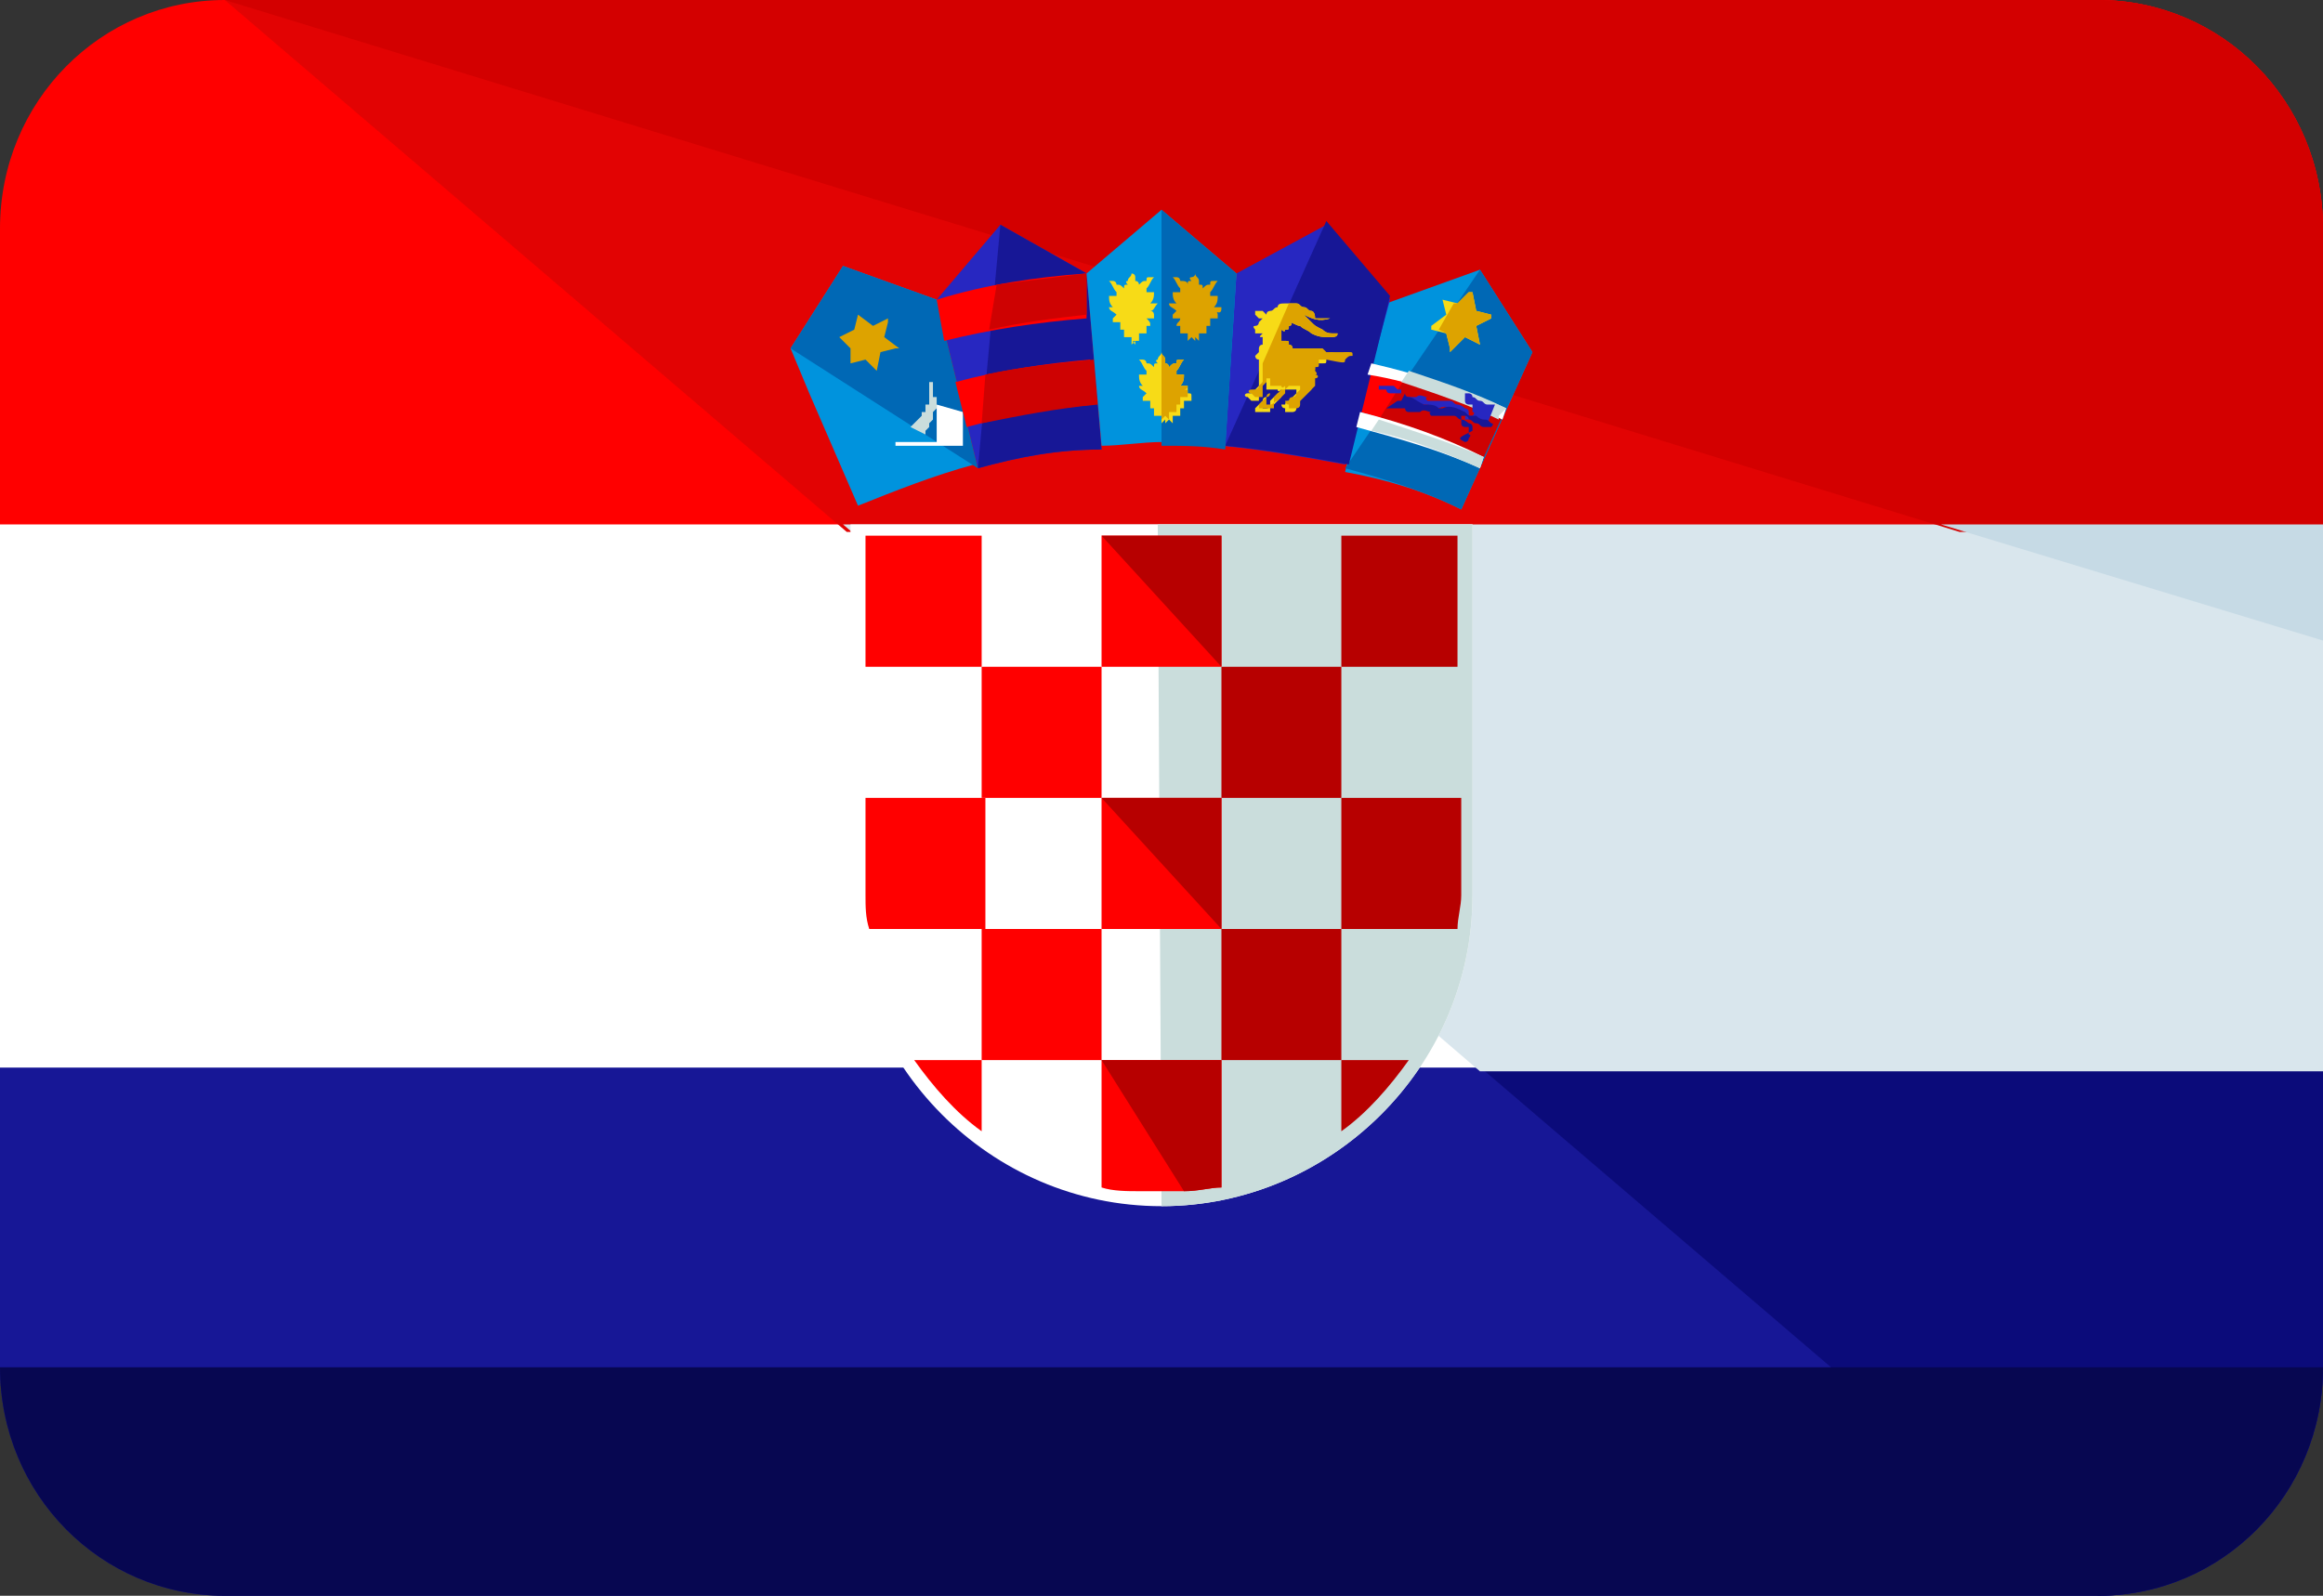
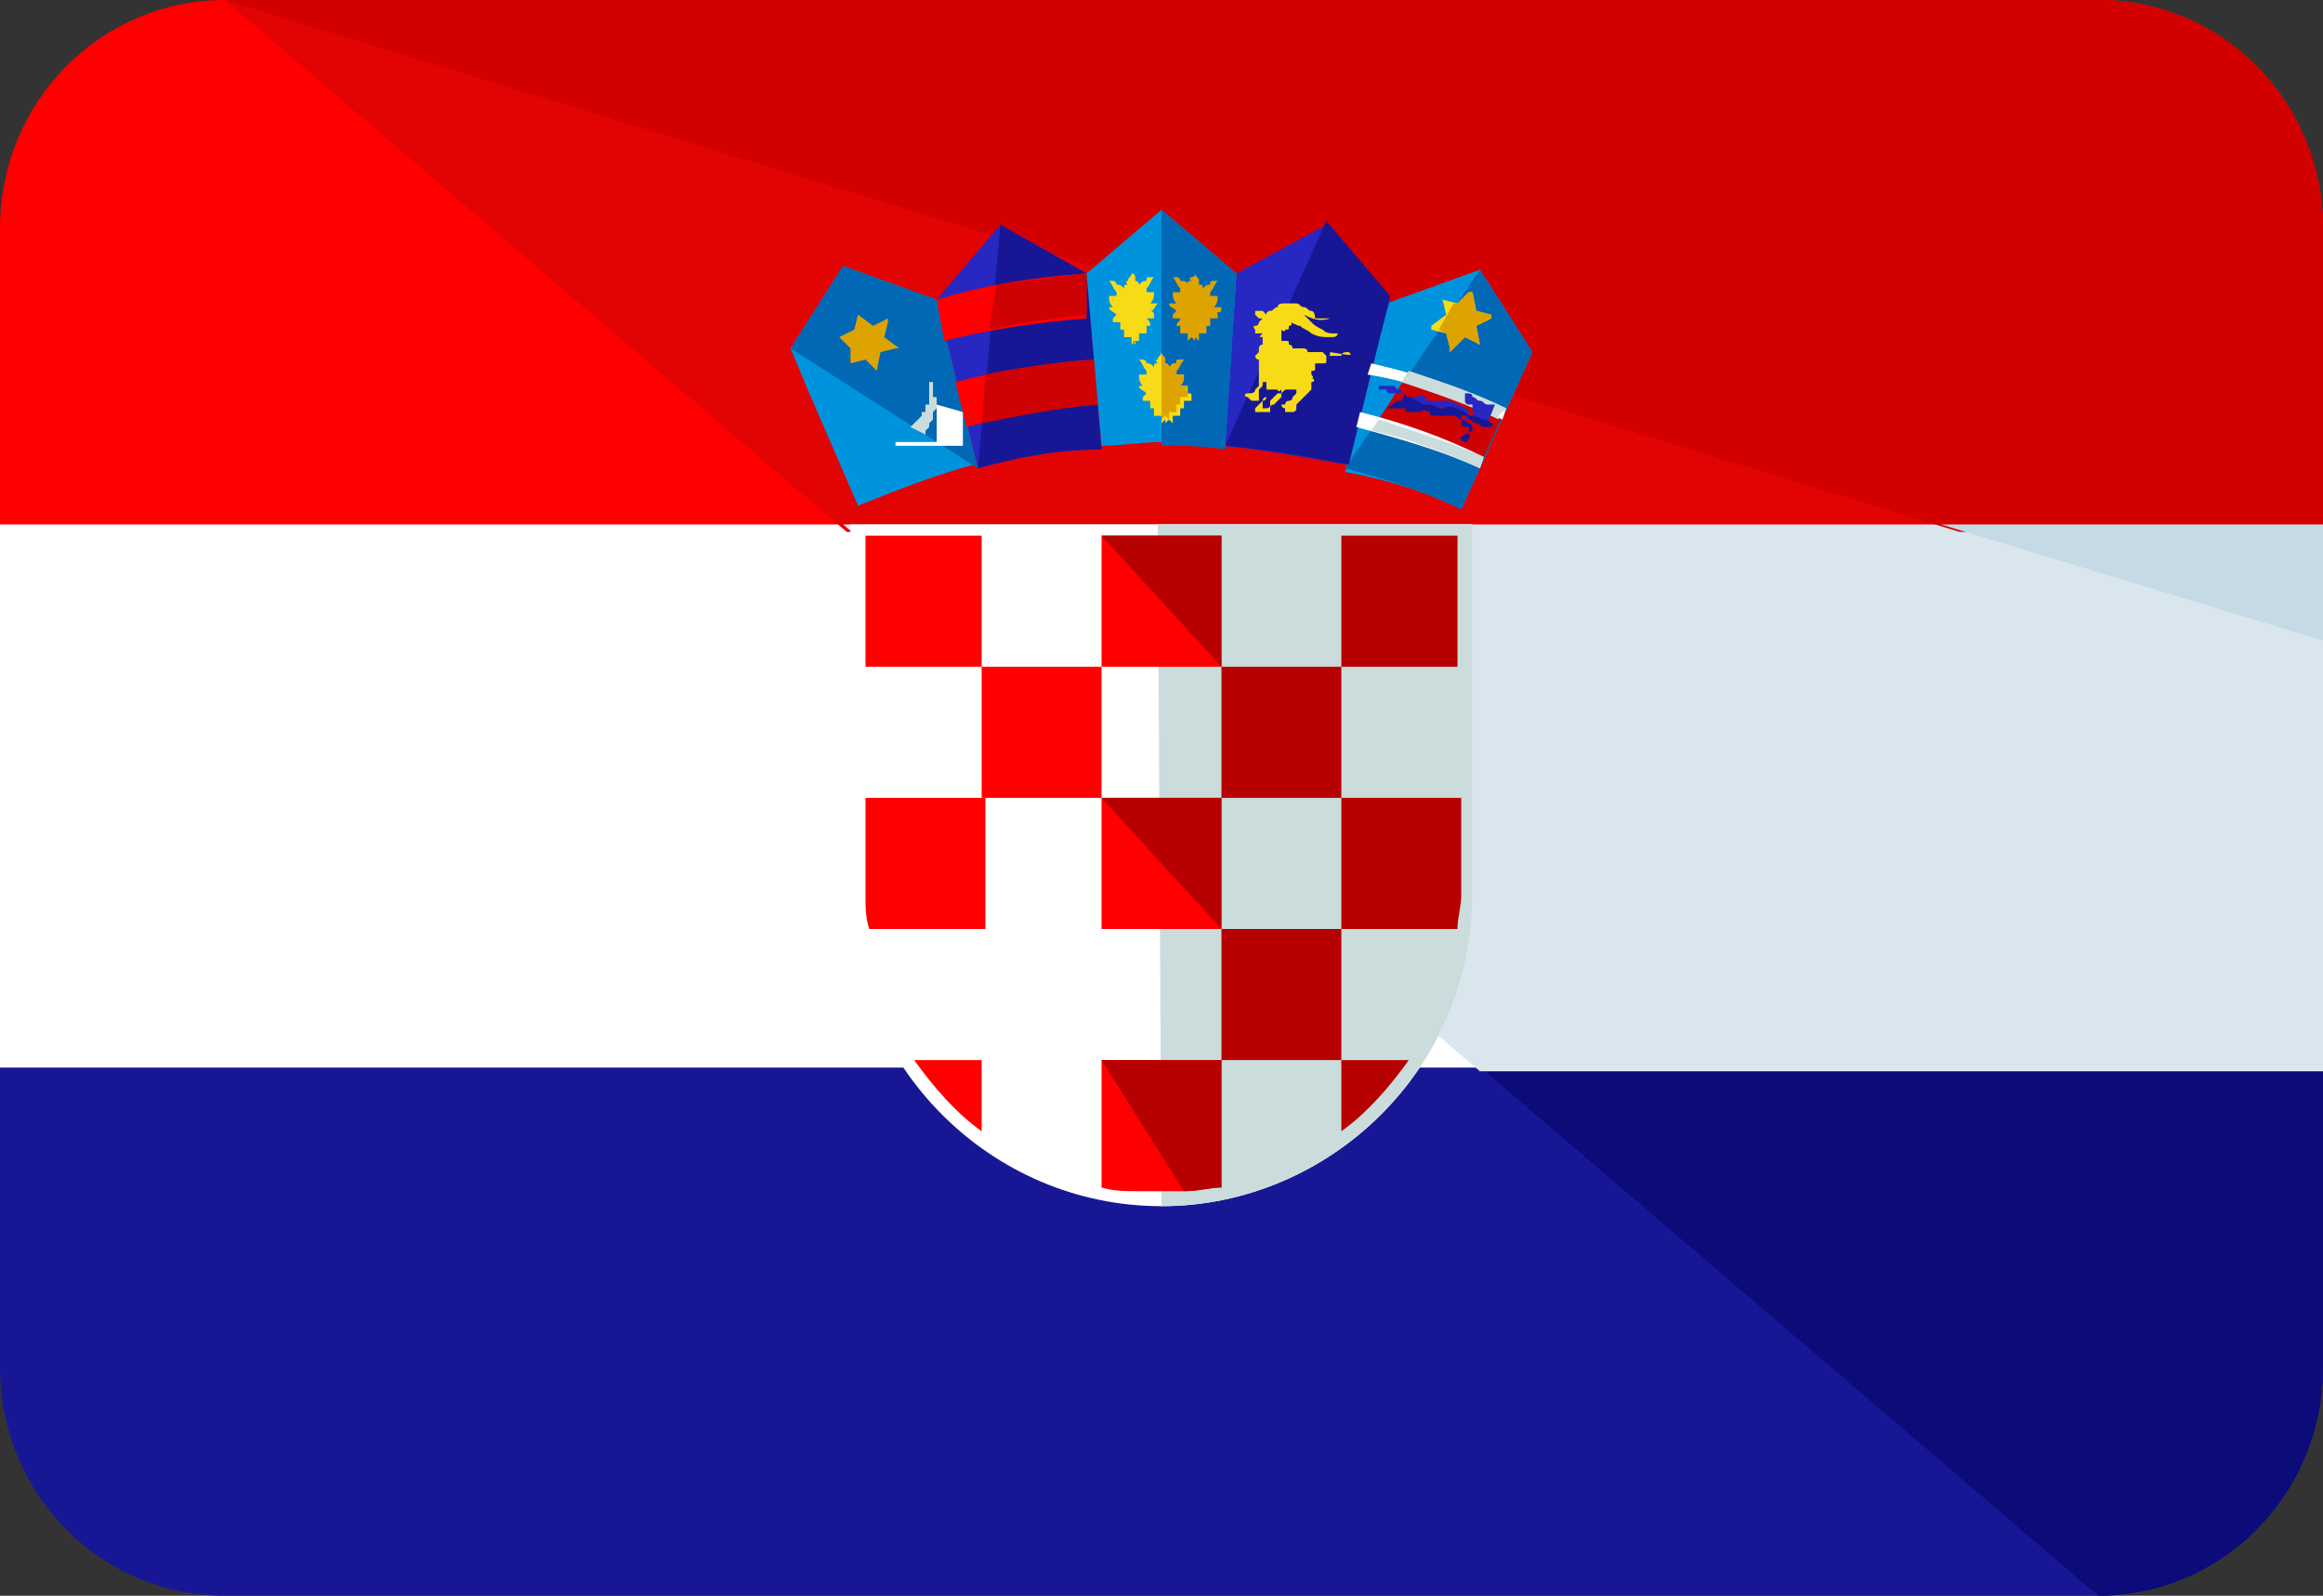
<svg xmlns="http://www.w3.org/2000/svg" version="1.1" id="Слой_1" x="0px" y="0px" viewBox="0 0 496 340.8" style="enable-background:new 0 0 496 340.8;" xml:space="preserve">
  <rect x="0" y="0" width="496" height="340.8" fill="#333333" stroke="none" />
  <style type="text/css">
	.st0{fill:#171796;}
	.st1{fill:#FF0000;}
	.st2{fill:#FFFFFF;}
	.st3{fill:#0B0B7A;}
	.st4{fill:#E20303;}
	.st5{fill:#D9E6ED;}
	.st6{fill:#D30000;}
	.st7{fill:#C6DAE5;}
	.st8{fill:#070751;}
	.st9{fill:#0093DD;}
	.st10{fill:#0068B5;}
	.st11{fill:#CE0202;}
	.st12{fill:#2727C1;}
	.st13{fill:#CADDDC;}
	.st14{fill:#B70000;}
	.st15{fill:#DDA300;}
	.st16{fill:#F7DB17;}
</style>
  <g>
    <path class="st0" d="M0,227.2V292c0,27.2,21.6,48.8,48,48.8h400c26.4,0,48-21.6,48-48.8v-64.8H0z" />
    <path class="st1" d="M448,0H48C21.6,0,0,21.6,0,48.8v64.8h496V48.8C496,21.6,474.4,0,448,0z" />
    <rect y="112" class="st2" width="496" height="116" />
    <path class="st3" d="M448,340.8c26.4,0,48-21.6,48-48.8v-64.8H315.2L448,340.8z" />
    <path class="st4" d="M448,0H48l132.8,113.6H496V48.8C496,21.6,474.4,0,448,0z" />
    <polygon class="st5" points="316,228.8 496,228.8 496,112 180,112  " />
    <path class="st6" d="M448,0H48l370.4,113.6H496V48.8C496,21.6,474.4,0,448,0z" />
    <polygon class="st7" points="496,136.8 496,112 414.4,112  " />
-     <path class="st8" d="M496,292c0,27.2-21.6,48.8-48,48.8H48c-26.4,0-48-21.6-48-48.8" />
    <path class="st9" d="M312,108.8l15.2-33.6L316,57.6l-20,7.2l-8.8,36C296,102.4,304,104.8,312,108.8L312,108.8z" />
    <path class="st10" d="M287.2,100c8.8,2.4,16.8,4.8,24.8,8.8l0,0l15.2-33.6L316,57.6" />
-     <path class="st1" d="M316.8,97.6l4-8.8c-8.8-4-18.4-7.2-28-9.6l-2.4,8.8C299.2,90.4,308,93.6,316.8,97.6L316.8,97.6z" />
    <path class="st11" d="M294.4,89.6c8,2.4,15.2,4.8,22.4,8l4-8.8c-7.2-3.2-13.6-5.6-20.8-8L294.4,89.6z" />
    <path class="st12" d="M232,58.4L232,58.4L213.6,48L200,64l8.8,36c8.8-2.4,16.8-4,26.4-4L232,58.4L232,58.4z" />
    <path class="st0" d="M208.8,100c8.8-2.4,16.8-4,26.4-4L232,58.4l0,0l0,0L213.6,48" />
    <path class="st12" d="M296.8,64L296.8,64l-13.6-16L264,58.4l-3.2,36.8c8.8,0.8,17.6,2.4,26.4,4L296.8,64L296.8,64z" />
    <path class="st0" d="M261.6,95.2c8.8,0.8,17.6,2.4,26.4,4l8.8-36l0,0l0,0l-13.6-16" />
    <path class="st9" d="M200,64L200,64l-20-7.2l-11.2,17.6l4,9.6l10.4,24c8-3.2,16-6.4,24.8-8.8L200,64L200,64z" />
    <path class="st10" d="M208.8,100L200,64l0,0l0,0l-20-7.2l-11.2,17.6" />
    <path class="st2" d="M181.6,112v79.2c0,36,29.6,66.4,66.4,66.4c36,0,66.4-29.6,66.4-66.4V112L181.6,112L181.6,112z" />
    <path class="st13" d="M248,257.6c36,0,66.4-29.6,66.4-66.4V112h-67.2" />
    <g>
      <polygon class="st1" points="209.6,114.4 184.8,114.4 184.8,142.4 209.6,142.4   " />
      <polygon class="st1" points="209.6,170.4 235.2,170.4 235.2,142.4 209.6,142.4   " />
      <path class="st1" d="M184.8,191.2c0,2.4,0,4.8,0.8,7.2h24.8v-28h-25.6V191.2z" />
      <polygon class="st1" points="260.8,170.4 235.2,170.4 235.2,198.4 260.8,198.4   " />
    </g>
    <g>
      <polyline class="st14" points="260.8,198.4 260.8,170.4 235.2,170.4   " />
      <polygon class="st14" points="260.8,226.4 286.4,226.4 286.4,198.4 260.8,198.4   " />
      <path class="st14" d="M286.4,241.6c5.6-4,10.4-9.6,14.4-15.2h-14.4V241.6z" />
    </g>
    <g>
-       <polygon class="st1" points="209.6,226.4 235.2,226.4 235.2,198.4 209.6,198.4   " />
      <path class="st1" d="M195.2,226.4c4,5.6,8.8,11.2,14.4,15.2v-15.2H195.2z" />
      <path class="st1" d="M252.8,254.4c3.2,0,5.6-0.8,8-0.8v-27.2h-25.6v27.2c2.4,0.8,5.6,0.8,8,0.8    C246.4,254.4,249.6,254.4,252.8,254.4L252.8,254.4z" />
    </g>
    <g>
      <path class="st14" d="M252.8,254.4L252.8,254.4c3.2,0,5.6-0.8,8-0.8v-27.2h-25.6" />
      <path class="st14" d="M311.2,198.4c0-2.4,0.8-4.8,0.8-7.2v-20.8h-25.6v28H311.2L311.2,198.4z" />
      <polygon class="st14" points="260.8,170.4 286.4,170.4 286.4,142.4 260.8,142.4   " />
    </g>
    <polygon class="st1" points="260.8,114.4 235.2,114.4 235.2,142.4 260.8,142.4  " />
    <g>
      <polyline class="st14" points="260.8,142.4 260.8,114.4 235.2,114.4   " />
      <polygon class="st14" points="311.2,142.4 311.2,114.4 286.4,114.4 286.4,142.4   " />
    </g>
    <path class="st2" d="M200,86.4L200,86.4L200,86.4L200,86.4L200,86.4L200,86.4L200,86.4v-0.8l0,0l0,0l0,0l0,0l0,0l0,0l0,0l0,0l0,0   l0,0l0,0l0,0l0,0l0,0l0,0l0,0l0,0l0,0l0,0l0,0l0,0l0,0l0,0l0,0l0,0l0,0l0,0l0,0l0,0l0,0l0,0l0,0l0,0l0,0l0,0l0,0l0,0v-0.8v0.8l0,0   l0,0l0,0l0,0l0,0l0,0l0,0l0,0l0,0l0,0l0,0l0,0l0,0l0,0l0,0l0,0l0,0l0,0l0,0l0,0l0,0l0,0l0,0l0,0l0,0l0,0l0,0l0,0l0,0l0,0l0,0l0,0   l0,0l0,0l0,0l0,0l0,0l0,0V86.4v0.8V88v0.8v0.8v0.8v0.8V92v0.8v0.8v0.8l0,0l0,0l0,0l0,0l0,0l0,0l0,0l0,0l0,0l0,0h-0.8h-0.8h-0.8   h-0.8H196h-0.8h-0.8h-0.8h-0.8H192h-0.8l0,0l0,0l0,0l0,0l0,0l0,0l0,0l0,0l0,0l0,0l0,0l0,0l0,0l0,0l0,0l0,0l0,0l0,0l0,0l0,0l0,0l0,0   l0,0l0,0l0,0l0,0l0,0l0,0l0,0l0,0l0,0l0,0l0,0l0,0l0,0l0,0l0,0l0,0l0,0l0,0l0,0l0,0l0,0l0,0l0,0v0.8l0,0l0,0l0,0l0,0l0,0l0,0l0,0   l0,0l0,0l0,0l0,0l0,0l0,0l0,0l0,0l0,0l0,0l0,0l0,0l0,0l0,0l0,0h0.8l0,0h0.8h0.8h0.8h0.8h0.8h0.8l0,0l0,0l0,0l0,0h0.8h0.8h0.8h0.8   h0.8h0.8h0.8h0.8h0.8h0.8h0.8l0,0l0,0l0,0l0,0l0,0l0,0l0,0l0,0l0,0l0,0v-0.8v-0.8v-0.8V92v-0.8v-0.8v-0.8v-0.8V88L200,86.4   L200,86.4L200,86.4L200,86.4z M180.8,88L180.8,88L180.8,88L180.8,88L180.8,88z" />
    <polygon class="st13" points="197.6,92.8 197.6,92 197.6,92 198.4,91.2 198.4,91.2 198.4,90.4 198.4,90.4 199.2,89.6 199.2,89.6    199.2,88.8 199.2,88.8 199.2,88 200,87.2 200,87.2 200,86.4 200,86.4 200,86.4 200,86.4 200,86.4 200,85.6 200,85.6 200,85.6    200,85.6 200,85.6 200,84.8 200,84.8 200,84.8 200,84.8 200,84.8 199.2,84.8 199.2,84 199.2,84 199.2,84 199.2,84 199.2,84    199.2,83.2 199.2,83.2 199.2,83.2 199.2,83.2 199.2,83.2 199.2,83.2 199.2,82.4 199.2,82.4 199.2,82.4 199.2,82.4 199.2,82.4    199.2,82.4 199.2,81.6 198.4,81.6 198.4,81.6 198.4,81.6 198.4,81.6 198.4,81.6 198.4,81.6 198.4,81.6 198.4,81.6 198.4,81.6    198.4,81.6 198.4,81.6 198.4,81.6 198.4,80.8 198.4,81.6 198.4,81.6 198.4,81.6 198.4,81.6 198.4,81.6 198.4,81.6 198.4,81.6    198.4,81.6 198.4,81.6 198.4,81.6 198.4,82.4 198.4,82.4 198.4,82.4 198.4,82.4 198.4,82.4 198.4,82.4 198.4,82.4 198.4,82.4    198.4,82.4 198.4,82.4 198.4,82.4 198.4,82.4 198.4,82.4 198.4,82.4 198.4,82.4 198.4,82.4 198.4,83.2 198.4,83.2 198.4,83.2    198.4,83.2 198.4,83.2 198.4,83.2 198.4,83.2 198.4,83.2 198.4,83.2 198.4,83.2 198.4,83.2 198.4,83.2 198.4,83.2 198.4,84    198.4,84 198.4,84.8 198.4,84.8 198.4,85.6 198.4,86.4 197.6,86.4 197.6,87.2 197.6,87.2 197.6,88 196.8,88 196.8,88.8 196.8,88.8    196,89.6 196,89.6 196,89.6 195.2,90.4 195.2,90.4 194.4,91.2 194.4,91.2  " />
    <g>
      <polygon class="st2" points="180.8,88 180.8,88 180.8,88 180.8,88   " />
      <polygon class="st2" points="180.8,88 180.8,88 180,87.2   " />
      <path class="st2" d="M200,86.4L200,86.4L200,86.4z" />
    </g>
    <path class="st1" d="M206.4,91.2c8.8-2.4,18.4-4,27.2-4.8l-0.8-9.6c-9.6,0.8-20,2.4-28.8,4.8L206.4,91.2L206.4,91.2z" />
    <path class="st11" d="M210.4,80l-0.8,10.4c8-1.6,16-3.2,24.8-4l-0.8-9.6C225.6,77.6,217.6,78.4,210.4,80z" />
    <path class="st1" d="M201.6,72.8c9.6-2.4,20-4,30.4-4.8v-9.6c-11.2,0.8-21.6,2.4-32,5.6L201.6,72.8z" />
    <path class="st11" d="M211.2,70.4c7.2-1.6,13.6-2.4,20.8-3.2v-0.8v-8c-6.4,0.8-12.8,1.6-19.2,2.4L211.2,70.4z" />
    <path class="st2" d="M290.4,88c9.6,2.4,18.4,5.6,26.4,9.6L316,100c-8.8-4-17.6-6.4-26.4-8.8L290.4,88z M320.8,89.6l0.8-2.4   c-8.8-4-18.4-7.2-28.8-9.6L292,80C302.4,81.6,312,85.6,320.8,89.6L320.8,89.6z" />
    <g>
      <path class="st13" d="M321.6,87.2c-6.4-3.2-13.6-5.6-20.8-8l-1.6,2.4c7.2,2.4,14.4,4.8,20.8,8l0,0v-0.8L321.6,87.2z" />
      <path class="st13" d="M316,100l0.8-2.4c-7.2-3.2-15.2-5.6-22.4-8l-1.6,2.4C300.8,93.6,308.8,96.8,316,100z" />
    </g>
    <polygon class="st15" points="192,74.4 188.8,72 189.6,68.8 189.6,68 189.6,68 186.4,69.6 183.2,67.2 183.2,67.2 183.2,67.2    182.4,70.4 179.2,72 179.2,72 179.2,72 181.6,74.4 181.6,77.6 181.6,77.6 181.6,77.6 184.8,76.8 187.2,79.2 187.2,79.2 187.2,79.2    188,75.2 191.2,74.4  " />
    <polygon class="st16" points="318.4,67.2 318.4,67.2 315.2,66.4 314.4,62.4 314.4,62.4 313.6,62.4 311.2,64.8 308,64 308,64    308,64 308.8,67.2 305.6,69.6 305.6,69.6 305.6,70.4 308.8,71.2 309.6,74.4 309.6,75.2 310.4,74.4 312.8,72 316,73.6 316,73.6    316,73.6 315.2,69.6 318.4,68  " />
    <polygon class="st15" points="316,73.6 316,73.6 316,73.6 315.2,69.6 318.4,68 318.4,67.2 318.4,67.2 315.2,66.4 314.4,62.4    314.4,62.4 313.6,62.4 311.2,64.8 310.4,64.8 307.2,70.4 308.8,71.2 309.6,74.4 309.6,75.2 310.4,74.4 312.8,72  " />
    <path class="st9" d="M264,58.4L264,58.4l-16-13.6l-16,13.6l3.2,36.8c4,0,8.8-0.8,12.8-0.8c4.8,0,8.8,0,13.6,0.8L264,58.4L264,58.4z   " />
    <path class="st10" d="M248,95.2c4.8,0,8.8,0,13.6,0.8l2.4-37.6l0,0l0,0l-16-13.6" />
    <path class="st16" d="M253.6,82.4c0,0-0.8,0-1.6,0c0.8-0.8,0.8-1.6,0.8-2.4l0,0c0,0,0,0-0.8,0h-0.8l0,0v-0.8l0,0   c0.8-0.8,0.8-1.6,1.6-2.4l0,0l0,0H252c-0.8,0-0.8,0-0.8,0.8c-0.8,0-0.8,0-1.6,0.8c0,0,0-0.8-0.8-0.8v-0.8c0-0.8-0.8-0.8-0.8-1.6   l0,0l0,0l0,0c0,0.8-0.8,0.8-0.8,1.6c0,0-0.8,0,0,0.8c-0.8,0-0.8,0-0.8,0.8c-0.8-0.8-0.8-0.8-1.6-0.8c0,0,0-0.8-0.8-0.8h-0.8l0,0   l0,0c0.8,0.8,0.8,1.6,1.6,2.4l0,0V80l0,0H244h-0.8l0,0c0,0.8,0,1.6,0.8,2.4h-0.8l0,0c0,0.8,0.8,0.8,1.6,1.6l-0.8,0.8v0.8l0,0   c0.8,0,0.8,0,1.6,0c0,0.8,0,0.8,0,1.6h0.8c0,0,0,0,0,0.8c0,0,0,0,0,0.8l0,0c0.8,0,0.8,0,1.6,0c0,0.8,0,0.8,0,1.6l0,0l0.8-0.8l0,0   c0,0,0,0,0,0.8l0,0l0.8-0.8l0.8,0.8l0,0c0-0.8,0-0.8,0-1.6c0.8,0,0.8,0,1.6,0l0,0V88c0,0,0,0,0-0.8h0.8c0-0.8,0-0.8,0-1.6   c0.8,0,0.8,0,1.6,0l0,0c0,0,0,0,0-0.8s0-0.8-0.8-0.8C253.6,83.2,253.6,82.4,253.6,82.4L253.6,82.4z" />
    <path class="st15" d="M253.6,82.4c0,0-0.8,0-1.6,0c0.8-0.8,0.8-1.6,0.8-2.4l0,0c0,0,0,0-0.8,0h-0.8l0,0v-0.8l0,0   c0.8-0.8,0.8-1.6,1.6-2.4l0,0l0,0H252c-0.8,0-0.8,0-0.8,0.8c-0.8,0-0.8,0-1.6,0.8c0,0,0-0.8-0.8-0.8v-0.8c0-0.8-0.8-0.8-0.8-1.6   l0,0v14.4l0.8-0.8l0.8,0.8l0,0c0-0.8,0-0.8,0-1.6c0.8,0,0.8,0,1.6,0l0,0v-0.8c0,0,0,0,0-0.8h0.8c0-0.8,0-0.8,0-1.6   c0.8,0,0.8,0,1.6,0l0,0c0,0,0,0,0-0.8s0-0.8-0.8-0.8C253.6,83.2,253.6,82.4,253.6,82.4L253.6,82.4z" />
    <path class="st16" d="M243.2,72.8L243.2,72.8c0-0.8,0-0.8,0-1.6c0.8,0,0.8,0,1.6,0l0,0v-0.8c0,0,0,0,0-0.8h0.8c0-0.8,0-0.8-0.8-1.6   c0.8,0,0.8,0,1.6,0l0,0c0,0,0,0,0-0.8c0,0,0-0.8-0.8-0.8c0.8,0,0.8-0.8,1.6-1.6l0,0c0,0-0.8,0-1.6,0c0.8-0.8,0.8-1.6,0.8-2.4l0,0   c0,0,0,0-0.8,0h-0.8l0,0v-0.8l0,0c0.8-0.8,0.8-1.6,1.6-2.4l0,0l0,0h-0.8c-0.8,0-0.8,0-0.8,0.8c-0.8,0-0.8,0-1.6,0.8   c0,0,0-0.8-0.8-0.8v-0.8c0-0.8-0.8-0.8-0.8-0.8l0,0l0,0l0,0c0,0.8-0.8,0.8-0.8,1.6c0,0-0.8,0,0,0.8c-0.8,0-0.8,0-0.8,0.8   c-0.8-0.8-0.8-0.8-1.6-0.8c0,0,0-0.8-0.8-0.8h-0.8l0,0l0,0c0.8,0.8,0.8,1.6,1.6,2.4l0,0v0.8l0,0h-0.8h-0.8l0,0c0,0.8,0,1.6,0.8,2.4   h-0.8l0,0c0,0.8,0.8,0.8,1.6,1.6l-0.8,0.8v0.8l0,0c0.8,0,0.8,0,1.6,0c0,0.8,0,0.8,0,1.6h0.8c0,0,0,0,0,0.8c0,0,0,0,0,0.8l0,0   c0.8,0,0.8,0,1.6,0c0,0.8,0,0.8,0,1.6l0,0l0.8-0.8l0,0c0,0,0,0,0,0.8l0,0C241.6,72.8,241.6,72.8,243.2,72.8   C242.4,72,242.4,72.8,243.2,72.8z" />
    <path class="st15" d="M260.8,65.6L260.8,65.6c-0.8,0-0.8,0-1.6,0c0.8-0.8,0.8-1.6,0.8-2.4l0,0c0,0,0,0-0.8,0h-0.8l0,0v-0.8l0,0   c0.8-0.8,0.8-1.6,1.6-2.4l0,0l0,0h-0.8c-0.8,0-0.8,0-0.8,0.8c-0.8,0-0.8,0-1.6,0.8c0-0.8,0-0.8-0.8-0.8V60c0-0.8-0.8-0.8-0.8-1.6   l0,0l0,0l0,0c0,0.8-0.8,0.8-0.8,0.8s-0.8,0,0,0.8c-0.8,0-0.8,0-0.8,0.8c0-0.8-0.8-0.8-1.6-0.8c0,0,0-0.8-0.8-0.8h-0.8l0,0l0,0   c0.8,0.8,0.8,1.6,1.6,2.4l0,0v0.8l0,0h-0.8h-0.8l0,0c0,0.8,0,1.6,0.8,2.4c0,0-0.8,0-1.6,0l0,0c0,0.8,0.8,0.8,1.6,1.6l-0.8,0.8V68   l0,0c0.8,0,0.8,0,1.6,0c0,0.8-0.8,0.8-0.8,1.6h0.8c0,0,0,0,0,0.8v0.8l0,0c0.8,0,0.8,0,1.6,0c0,0.8,0,0.8,0,1.6l0,0l0.8-0.8l0.8,0.8   l0,0V72l0,0l0.8,0.8l0,0c0,0,0-0.8,0-1.6c0.8,0,0.8,0,1.6,0l0,0v-0.8v-0.8h0.8c0-0.8,0-0.8,0-1.6c0.8,0,0.8,0,1.6,0l0,0v-0.8   c0,0,0-0.8-0.8-0.8C260.8,67.2,260.8,66.4,260.8,65.6z" />
    <path class="st12" d="M317.6,90.4c-0.8-0.8-0.8-0.8-1.6-0.8c-0.8,0-1.6-0.8-1.6-0.8h-0.8c-0.8,0-0.8,0-1.6-0.8   c-1.6-0.8-3.2-1.6-4.8-0.8c0,0,0,0-0.8,0c-0.8-0.8-1.6-0.8-3.2-0.8c-1.6-0.8-2.4-1.6-3.2-1.6c0,0-0.8,0-0.8-0.8l0,0l0,0   c0,0,0,0,0-0.8c0,0,0,0-0.8,0l-0.8-0.8c0,0,0,0-0.8,0l0,0l0,0c0,0,0,0-0.8,0h-0.8c0,0,0,0-0.8,0c0,0,0,0,0,0.8l0,0c0,0,0,0,0.8,0   c0,0,0,0,0.8,0l0,0l0,0c0,0,0,0.8,0.8,0.8l0,0l0,0c0,0,0,0-0.8,0h-0.8h-0.8l0,0l0,0h-0.8l0,0l0,0h0.8h0.8c0,0,0,0,0.8,0h0.8   c0,0,0,0,0.8,0h0.8h0.8c0,0,0,0.8,0.8,0.8l0,0h-0.8h-0.8c0,0,0,0-0.8,0l0,0h-0.8l0,0l0,0l0,0c0,0,0,0,0.8,0h0.8c0.8,0,0.8,0,1.6,0   h0.8c0,0,0,0,0.8,0c0,0,0,0,0.8,0c0.8-0.8,1.6,0,2.4,0c0,0,0.8,0,1.6,0l0,0h-0.8h-0.8c0,0-0.8,0,0,0.8c0,0,0,0,0.8,0l0,0l0,0   c0,0,0,0,0.8,0h0.8l0,0h0.8h0.8l0,0c0,0,0,0,0.8,0s0.8,0.8,1.6,0.8c0.8,0,1.6,0.8,1.6,0.8s0.8,0,0.8,0.8l0,0v0.8l0,0   c-0.8,0-0.8,0-0.8,0.8l0,0c0,0,0,0,0.8,0c0,0,0.8,0,0.8-0.8c0,0,0.8-0.8,0-0.8l0,0c0,0,0-0.8,0-1.6l0,0h-0.8c0,0-0.8,0-0.8-0.8   v-0.8V84l0,0c0,0,0,0,0.8,0c0,0,0.8,0,0.8,0.8c0.8,0,0.8,0.8,1.6,0.8c0.8,0,0.8,0.8,1.6,0.8c0.8,0,0.8,0,1.6,0   C317.6,90.4,317.6,90.4,317.6,90.4z" />
    <g>
      <path class="st0" d="M312.8,94.4c0,0,0.8,0,0.8-0.8c0,0,0.8-0.8,0-0.8l0,0c0,0,0-0.8,0-1.6l0,0h-0.8c0,0-0.8,0-0.8-0.8v-0.8v-0.8    l0,0c0,0,0,0,0.8,0c0,0,0.8,0,0.8,0.8c0.8,0,0.8,0.8,1.6,0.8c0.8,0,0.8,0.8,1.6,0.8c0.8,0,0.8,0,1.6,0c0,0,0.8-0.8,0-0.8    c-0.8-0.8-0.8-0.8-1.6-0.8c-0.8,0-1.6-0.8-1.6-0.8h-0.8c-0.8,0-0.8,0-1.6-0.8c-1.6-0.8-3.2-1.6-4.8-0.8c0,0,0,0-0.8,0    c-0.8-0.8-1.6-0.8-3.2-0.8c-1.6-0.8-2.4-1.6-3.2-1.6c0,0-0.8,0-0.8-0.8l0,0l0,0l-0.8,1.6l0,0l0,0l0,0c0,0,0,0-0.8,0l0,0l-2.4,1.6    c0,0,0,0,0.8,0h0.8c0,0,0,0,0.8,0h0.8h0.8c0,0,0,0.8,0.8,0.8l0,0H300h-0.8c0,0,0,0-0.8,0l0,0h-0.8l0,0l0,0l0,0c0,0,0,0,0.8,0h0.8    c0.8,0,0.8,0,1.6,0h0.8c0,0,0,0,0.8,0c0,0,0,0,0.8,0c0.8-0.8,1.6,0,2.4,0c0,0,0.8,0,1.6,0l0,0h-0.8h-0.8c0,0-0.8,0,0,0.8    c0,0,0,0,0.8,0l0,0l0,0c0,0,0,0,0.8,0h0.8l0,0h0.8h0.8l0,0c0,0,0,0,0.8,0s0.8,0.8,1.6,0.8c0.8,0,1.6,0.8,1.6,0.8s0.8,0,0.8,0.8    l0,0V92l0,0C311.2,93.6,311.2,93.6,312.8,94.4C312,94.4,312,94.4,312.8,94.4C312,94.4,312,94.4,312.8,94.4z" />
      <path class="st0" d="M298.4,83.2L298.4,83.2L298.4,83.2L298.4,83.2z" />
    </g>
    <path class="st16" d="M288,75.2L288,75.2c-0.8,0-1.6,0-1.6,0.8c-0.8,0-0.8,0-1.6,0c-0.8,0-0.8,0-1.6,0l-0.8-0.8c-0.8,0-0.8,0-1.6,0   H280h-0.8c0-0.8-0.8-0.8-0.8-0.8c-0.8,0-1.6,0-1.6,0s0,0-0.8,0c0,0,0-0.8-0.8-0.8c0-0.8,0-0.8-0.8-0.8c0,0,0,0-0.8,0l0,0   c0,0,0,0,0-0.8l0,0c0,0,0,0,0-0.8l0,0c0,0,0,0,0-0.8c0,0,0.8,0.8,0.8,0c0.8,0,0.8,0,0.8-0.8c0.8,0,0.8-0.8,0-0.8s-0.8,0-1.6,0   c0,0,0,0-0.8,0c0.8,0,1.6,0,2.4,0s1.6,0.8,2.4,0.8c0.8,0.8,1.6,0.8,2.4,1.6c1.6,0.8,2.4,0.8,4,0.8c0.8,0,1.6,0,1.6-0.8l0,0l0,0   h-0.8c-0.8,0-1.6,0-2.4-0.8c-1.6-0.8-1.6-0.8-2.4-1.6s-0.8-0.8-1.6-1.6c1.6,0.8,3.2,1.6,5.6,0.8l0,0h-0.8c-0.8,0-1.6,0-2.4,0   c0-1.6-0.8-1.6-0.8-1.6c-0.8,0-0.8-0.8-1.6-0.8c-0.8,0-0.8-0.8-1.6-0.8c-0.8,0-1.6,0-2.4,0s-1.6,0-1.6,0.8c-0.8,0-0.8,0.8-1.6,0.8   c0,0-0.8,0-0.8,0.8c0,0,0,0-0.8-0.8c-0.8,0-1.6,0-1.6,0l0,0c0,0,0,0,0,0.8l0,0c0,0,0,0,0.8,0.8c0,0,0,0,0.8,0l0,0l-0.8,0.8   c0,0,0,0.8-0.8,0.8s0,0.8,0,0.8s0,0,0,0.8l0,0h0.8h0.8l0,0c-0.8,0.8-0.8,0.8,0,0.8c0,0.8,0,0.8,0,0.8l0,0c0,0,0,0,0,0.8l0,0   c-0.8,0-0.8,0.8-0.8,0.8s0,0,0,0.8c0,0,0,0-0.8,0.8c0,0,0,0.8,0.8,0.8v0.8v0.8l0,0l0,0c0,0,0,0,0,0.8l0,0c0,0,0,0,0,0.8l0,0v0.8   v0.8v0.8l-0.8,0.8c0,0.8-0.8,0.8-1.6,0.8c-0.8,0-0.8,0.8,0,0.8c0,0,0,0,0.8,0.8c0.8,0,0.8,0,1.6,0v-0.8l0,0l0,0c0,0,0,0,0-0.8v-0.8   l0.8-0.8c0,0,0,0,0-0.8c0,0,0,0,0.8,0l0,0v0.8c0,0,0,0.8,0,1.6v0.8l0,0l0,0l0,0c0,0,0,0.8-0.8,0.8c0,0,0,0-0.8,0.8l0,0   c0,0,0,0-0.8,0.8l0,0l0,0l0,0c0,0,0,0,0,0.8h0.8h0.8v-0.8l0,0c0,0,0,0,0-0.8c0,0,0,0,0-0.8l0,0c0,0,0-0.8,0.8-0.8V84c0,0,0,0,0-0.8   c0,0,0,0,0.8,0h0.8h0.8c0,0,0,0.8,0.8,0l0,0V84l0,0c0,0,0,0,0,0.8l-0.8,0.8c0,0,0,0-0.8,0.8c-0.8,0-0.8,0.8-1.6,0.8c0,0,0,0-0.8,0   l0,0l0,0c0,0,0,0,0,0.8h0.8h0.8v-0.8l0,0l0,0c0,0,0,0,0-0.8v-0.8c0,0,0.8-0.8,1.6-1.6h0.8l0.8-0.8c0,0,0,0,0.8,0l0,0c0,0,0,0,0.8,0   c0,0,0,0,0.8,0c0,0,0,0,0,0.8l-0.8,0.8c0,0.8-0.8,0.8-0.8,0.8c-0.8,0-0.8,0.8-0.8,0.8l0,0h-0.8l0,0c0,0,0,0.8,0.8,0.8   c0,0,0,0,0,0.8c0,0,0.8,0,1.6,0c0,0,0.8,0,0.8-0.8v-0.8l0,0l0.8-0.8c0.8-0.8,0.8-0.8,1.6-1.6l0,0l0.8-0.8l0,0l0,0v-0.8l0,0v-0.8   c0.8,0,0.8-0.8,0-0.8c0.8,0,0-0.8,0-0.8v-0.8c0.8,0,0.8,0,0.8-0.8c0,0,0,0,0-0.8h0.8h0.8c0.8,0,0.8,0,0.8-0.8c0,0,0,0,0-0.8   c0.8,0,0.8,0,0.8-0.8C288.8,76,288.8,76,288,75.2C288.8,75.2,288.8,75.2,288,75.2z" />
-     <path class="st15" d="M287.2,76.8C287.2,76.8,288,76.8,287.2,76.8C288,76,288,76,288.8,76l0,0c0-0.8,0-0.8-0.8-0.8h-0.8h-0.8   c-0.8,0-0.8,0-1.6,0c-0.8,0-0.8,0-1.6,0l-0.8-0.8c-0.8,0-0.8,0-1.6,0H280h-0.8h-0.8c-0.8,0-1.6,0-1.6,0s0,0-0.8,0   c0,0,0-0.8-0.8-0.8c0-0.8,0-0.8-0.8-0.8c0,0,0,0-0.8,0l0,0c0,0,0,0,0-0.8l0,0c0,0,0,0,0-0.8l0,0c0,0,0,0,0-0.8c0,0,0.8,0.8,0.8,0   c0.8,0,0.8,0,0.8-0.8c0.8,0,0.8-0.8,0-0.8s-0.8,0-1.6,0c0,0,0,0-0.8,0c0.8,0,1.6,0,2.4,0s1.6,0.8,2.4,0.8c0.8,0.8,1.6,0.8,2.4,1.6   c1.6,0.8,2.4,0.8,4,0.8c0.8,0,1.6,0,1.6-0.8l0,0l0,0h-0.8c-0.8,0-1.6,0-2.4-0.8c-1.6-0.8-1.6-0.8-2.4-1.6s-0.8-0.8-1.6-1.6   c1.6,0.8,3.2,1.6,5.6,0.8l0,0h-0.8c-0.8,0-1.6,0-2.4,0c0-1.6-0.8-1.6-0.8-1.6c-0.8,0-0.8-0.8-1.6-0.8c-0.8,0-0.8-0.8-1.6-0.8   c-0.8,0-0.8,0-1.6,0l-5.6,12.8l0,0l0,0l0,0l0,0l0,0l0,0c0,0,0,0,0,0.8l0,0c0,0,0,0,0,0.8l0,0V80v0.8v0.8l-0.8,0.8   c0,0.8-0.8,0.8-1.6,0.8c-0.8,0-0.8,0.8,0,0.8c0,0,0,0,0.8,0.8c0.8,0,0.8,0,1.6,0V84l0,0l0,0c0,0,0,0,0-0.8v-0.8l0.8-0.8   c0,0,0,0,0-0.8c0,0,0,0,0.8,0l0,0v0.8c0,0,0,0.8,0,1.6V84l0,0l0,0l0,0c0,0,0,0.8-0.8,0.8c0,0,0,0-0.8,0.8l0,0c0,0,0,0-0.8,0.8l0,0   l0,0l0,0c0,0,0,0,0,0.8h0.8h0.8v-0.8l0,0c0,0,0,0,0-0.8c0,0,0,0,0-0.8l0,0c0,0,0-0.8,0.8-0.8v-0.8c0,0,0,0,0-0.8c0,0,0,0,0.8,0h0.8   h0.8c0,0,0,0.8,0.8,0l0,0v0.8l0,0c0,0,0,0,0,0.8l-0.8,0.8c0,0,0,0-0.8,0.8c-0.8,0-0.8,0.8-1.6,0.8c0,0,0,0-0.8,0l0,0l0,0   c0,0,0,0,0,0.8h0.8h0.8v-0.8l0,0l0,0c0,0,0,0,0-0.8v-0.8c0,0,0.8-0.8,1.6-1.6h0.8l0.8-0.8c0,0,0,0,0.8,0l0,0c0,0,0,0,0.8,0   c0,0,0,0,0.8,0c0,0,0,0,0,0.8l-0.8,0.8c0,0.8-0.8,0.8-0.8,0.8c-0.8,0-0.8,0.8-0.8,0.8l0,0h-0.8l0,0c0,0,0,0.8,0.8,0.8   c0,0,0,0,0,0.8c0,0,0.8,0,1.6,0c0,0,0.8,0,0.8-0.8v-0.8l0,0l0.8-0.8c0.8-0.8,0.8-0.8,1.6-1.6l0,0l0.8-0.8l0,0l0,0v-0.8l0,0v-0.8   c0.8,0,0.8-0.8,0-0.8c0.8,0,0-0.8,0-0.8v-0.8c0.8,0,0.8,0,0.8-0.8c0,0,0,0,0-0.8h0.8h0.8C287.2,77.6,287.2,77.6,287.2,76.8z" />
  </g>
</svg>